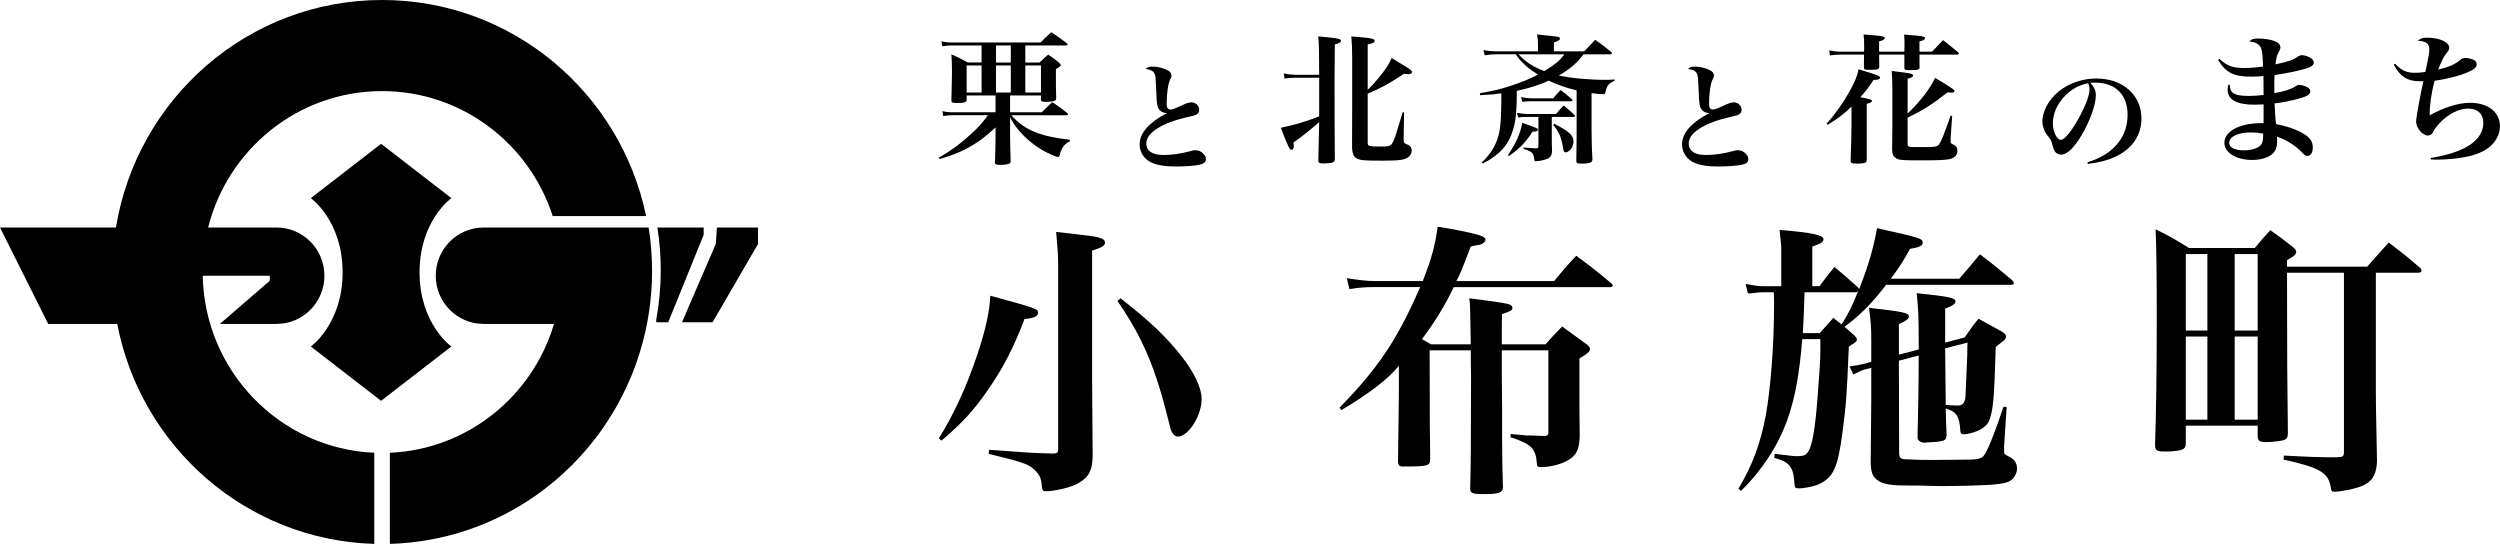
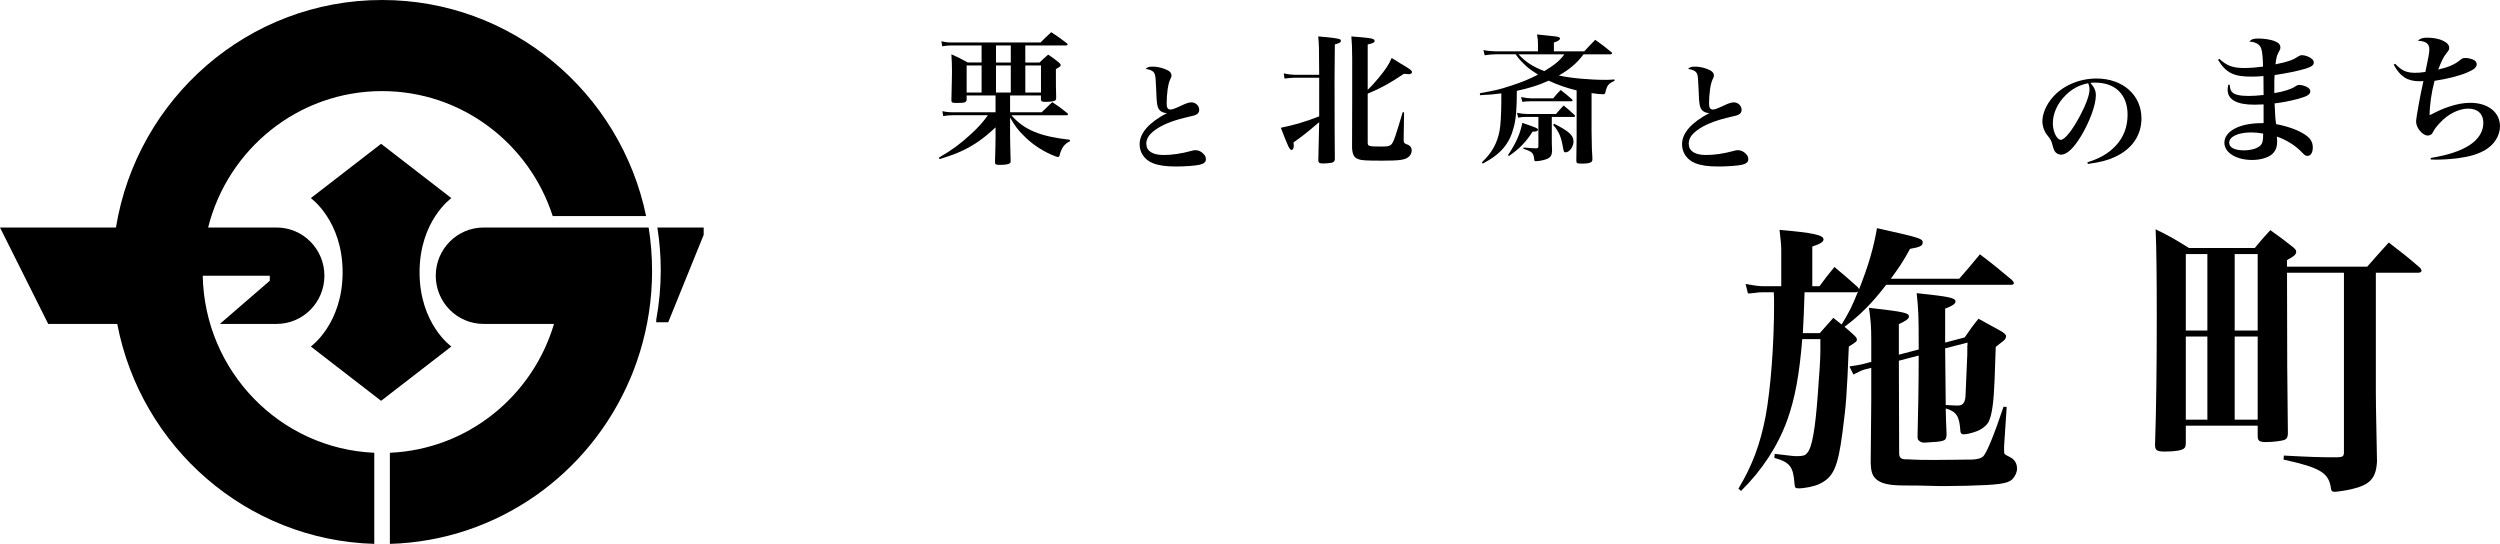
<svg xmlns="http://www.w3.org/2000/svg" version="1.1" id="レイヤー_1" x="0px" y="0px" width="486.929px" height="105.932px" viewBox="0 0 486.929 105.932" enable-background="new 0 0 486.929 105.932" xml:space="preserve">
  <g>
-     <polygon points="147.632,44.315 139.637,44.315 139.427,47.49 132.834,62.762 138.793,62.762 147.645,47.514  " />
    <path d="M81.718,53.039c0-10.063,6.192-14.45,6.192-14.45l-13.685-10.58L60.539,38.588c0,0,6.192,4.388,6.192,14.45   c0,10.063-6.192,14.452-6.192,14.452l13.686,10.577L87.91,67.491C87.91,67.491,81.718,63.103,81.718,53.039" />
    <path d="M128.037,44.315c0.433,2.716,0.659,5.496,0.659,8.333c0,3.282-0.305,6.497-0.879,9.613v0.501h2.335l6.904-17.024v-1.423   H128.037z" />
    <path d="M74.414,17.743c15.528,0,28.682,10.212,33.237,24.335h18.192C120.858,18.048,99.729,0,74.418,0   C48.326,0,26.689,19.178,22.583,44.315H0l9.386,18.773h13.449c4.588,23.938,25.153,42.128,50.064,42.843V88.186   c-18.361-0.791-33.043-15.862-33.414-34.484h13.062v0.979l-9.72,8.407h11.048c5.142,0,9.311-4.203,9.311-9.388   c0-5.186-4.169-9.387-9.311-9.387H40.537C44.368,29.043,58.083,17.743,74.414,17.743 M126.338,44.318h-16.607   c-0.033,0-0.062-0.003-0.095-0.003H94.183c-5.139,0-9.31,4.201-9.31,9.387c0,5.185,4.171,9.388,9.31,9.388h13.721   c-4.171,14.068-16.82,24.443-31.968,25.097v17.746c21.044-0.604,38.973-13.686,46.801-32.16c0.128-0.303,0.263-0.602,0.384-0.905   c0.085-0.211,0.164-0.427,0.246-0.64c0.197-0.506,0.387-1.01,0.567-1.521c0.043-0.113,0.079-0.228,0.118-0.342   c0.223-0.642,0.433-1.289,0.633-1.941c0-0.006,0.004-0.014,0.004-0.021c1.502-4.938,2.318-10.181,2.318-15.616   C127.007,49.903,126.777,47.076,126.338,44.318" />
    <g>
      <path d="M196.735,21.869h6.152c0.906-0.879,0.906-0.879,2.06-1.979c1.318,0.879,1.703,1.153,2.939,2.144    c0.082,0.108,0.137,0.165,0.137,0.22c0,0.108-0.137,0.191-0.302,0.191h-10.739c2.472,2.829,5.521,4.12,11.398,4.779v0.302    c-1.043,0.468-1.648,1.291-2.005,2.746c-0.055,0.221-0.165,0.303-0.33,0.303s-0.632-0.165-1.428-0.522    c-1.895-0.851-3.708-2.087-5.191-3.598c-1.126-1.1-1.73-1.896-2.692-3.571v3.461c0,0.467,0.055,3.598,0.11,4.999    c0,0.275-0.055,0.412-0.22,0.495c-0.22,0.165-0.934,0.273-1.813,0.273s-1.016-0.082-1.016-0.549    c0.055-1.895,0.109-3.516,0.109-4.695v-2.061c-2.225,2.087-4.01,3.352-6.262,4.449c-1.264,0.604-2.39,1.044-4.642,1.729    l-0.137-0.274c2.582-1.51,4.12-2.637,6.152-4.504c1.483-1.347,2.307-2.252,3.406-3.764h-6.839c-0.632,0-1.291,0.056-1.868,0.165    l-0.165-0.961c0.714,0.165,1.264,0.221,2.033,0.221h8.322V18.6h-5.63v0.742c-0.027,0.604-0.33,0.714-1.895,0.714    c-0.934,0-1.099-0.083-1.071-0.632c0.083-3.928,0.11-4.45,0.11-5.493c0-1.181-0.027-1.896-0.11-3.351    c1.401,0.632,1.813,0.823,3.186,1.593h2.692V8.85h-5.823c-0.632,0-1.236,0.056-1.84,0.165l-0.165-0.989    c0.714,0.192,1.264,0.247,2.033,0.247h17.276c0.906-0.905,1.181-1.181,2.087-2.005c1.318,0.879,1.73,1.153,3.021,2.144    c0.11,0.137,0.165,0.191,0.165,0.247c0,0.109-0.137,0.191-0.302,0.191h-7.938v3.323h2.774c0.714-0.688,0.934-0.906,1.676-1.538    c0.961,0.632,1.236,0.852,2.087,1.538c0.247,0.22,0.357,0.357,0.357,0.494c0,0.22-0.247,0.438-0.934,0.769    c0,0.659,0,0.935,0,1.456c0,1.126,0,2.774,0.055,4.12c0,0.274-0.027,0.385-0.11,0.494c-0.192,0.192-0.879,0.33-1.895,0.33    c-0.797,0-0.961-0.083-0.961-0.522V18.6h-6.015L196.735,21.869L196.735,21.869z M188.276,12.75v5.272h2.912V12.75H188.276z     M193.99,8.85v3.323h2.884V8.85H193.99z M193.99,18.023h2.884V12.75h-2.884V18.023z M199.703,18.023h3.049V12.75h-3.049V18.023z" />
    </g>
    <g>
      <path d="M224.53,12.979c0.732,0,1.557,0.16,2.334,0.458c0.893,0.32,1.305,0.732,1.305,1.259c0,0.253,0,0.253-0.251,0.778    c-0.412,0.824-0.687,2.792-0.687,4.783c0,0.732,0.252,1.076,0.755,1.076c0.343,0,0.801-0.16,2.083-0.755    c0.984-0.481,1.534-0.642,1.991-0.642c0.824,0,1.511,0.664,1.511,1.442c0,0.458-0.183,0.755-0.618,0.961    c-0.251,0.137-0.251,0.137-2.289,0.618c-2.495,0.618-4.44,1.419-5.768,2.426c-1.122,0.824-1.625,1.648-1.625,2.609    c0,1.419,1.19,2.196,3.365,2.196c1.648,0,3.387-0.251,5.424-0.801c0.343-0.115,0.549-0.138,0.778-0.138    c0.595,0,1.145,0.252,1.602,0.755c0.32,0.343,0.435,0.618,0.435,1.03c0,0.525-0.389,0.847-1.213,1.053    c-0.778,0.183-2.861,0.343-4.555,0.343c-2.083,0-3.479-0.206-4.601-0.664c-1.579-0.641-2.541-2.037-2.541-3.662    c0-2.196,1.831-4.257,5.379-6.11c-0.069,0.022-0.115,0.022-0.16,0.022c-0.435,0-0.961-0.206-1.236-0.479    c-0.55-0.527-0.664-1.19-0.755-4.098c-0.092-2.196-0.138-2.654-0.298-3.044c-0.206-0.525-0.709-0.801-1.762-0.983    C223.567,13.048,223.773,12.979,224.53,12.979z" />
    </g>
    <g>
      <path d="M256.939,14.563c-0.027-5.74-0.027-5.74-0.191-7.471c2.691,0.22,3.982,0.412,4.284,0.577    c0.083,0.055,0.138,0.191,0.138,0.273c0,0.303-0.275,0.468-1.182,0.715c-0.055,4.559-0.055,5.383-0.055,6.756    c0,6.098,0.027,13.871,0.055,15.326c0,0.083,0,0.164,0,0.191c0,0.632-0.356,0.824-1.593,0.879c-0.302,0-0.521,0.028-0.659,0.028    c-0.082,0-0.137,0-0.164,0c-0.55,0-0.797-0.165-0.797-0.549c0-0.027,0-0.11,0-0.165c0.055-1.785,0.055-1.785,0.164-7.333    c-0.412,0.329-0.412,0.329-1.043,0.879c-1.236,1.071-2.473,2.032-3.955,3.076c0.027,0.247,0.055,0.494,0.055,0.659    c0,0.467-0.192,0.796-0.439,0.796c-0.385,0-0.632-0.55-2.088-4.313c2.473-0.495,4.999-1.236,7.471-2.225V16.87    c0-0.192,0-0.796,0-1.73h-4.861c-0.329,0-1.346,0.083-1.895,0.165l-0.138-1.016c0.659,0.165,1.538,0.274,2.032,0.274    L256.939,14.563L256.939,14.563z M266.389,17.501c0.741-0.714,1.263-1.291,2.114-2.308c1.401-1.702,1.978-2.582,2.555-3.899    c0.769,0.494,1.346,0.852,1.729,1.071c1.951,1.152,2.226,1.372,2.226,1.702c0,0.221-0.274,0.385-0.659,0.385    c-0.138,0-0.439-0.027-0.906-0.082c-2.747,1.84-4.422,2.773-7.059,3.873v9.558c0,0.687,0.191,0.742,2.801,0.742    c1.291,0,1.676-0.137,2.006-0.688c0.356-0.604,0.549-1.126,2.004-5.986h0.275l-0.082,5.054c0,0.137,0,0.247,0,0.302    c0,0.577,0.082,0.688,0.604,0.879c0.659,0.221,0.961,0.631,0.961,1.236c0,0.467-0.274,0.989-0.658,1.264    c-0.715,0.549-1.785,0.688-4.999,0.688c-3.406,0-4.147-0.056-4.779-0.302c-0.796-0.303-1.099-0.88-1.181-2.197    c0-0.77,0-3.982,0.027-9.613v-7.828c0-1.785-0.055-3.049-0.165-4.257c3.928,0.302,4.532,0.412,4.532,0.879    c0,0.302-0.357,0.467-1.346,0.688V17.501L266.389,17.501z" />
      <path d="M288.624,31.619c1.977-1.868,2.993-3.708,3.459-6.208c0.192-1.017,0.304-3.021,0.33-5.467v-1.758    c-1.483,0.192-1.977,0.248-4.147,0.357l-0.026-0.385c3.157-0.577,3.762-0.715,5.767-1.373c2.335-0.742,3.763-1.318,5.548-2.252    c-1.593-1.043-1.923-1.264-2.802-2.143c-0.657-0.632-0.987-1.017-1.536-1.813h-3.873c-0.687,0-1.208,0.055-2.17,0.191    l-0.247-1.016c0.77,0.165,1.73,0.247,2.417,0.247h8.211V8.603c0-0.687-0.026-1.07-0.191-1.895c0.906,0.109,1.593,0.165,2.087,0.22    c0.027,0,0.027,0,1.482,0.165c0.604,0.055,0.906,0.192,0.906,0.412c0,0.275-0.412,0.549-1.182,0.769v1.73h5.904    c0.906-0.989,1.209-1.291,2.144-2.252c1.399,0.988,1.813,1.317,3.13,2.389c0.11,0.083,0.138,0.137,0.138,0.22    c0,0.11-0.138,0.221-0.273,0.221h-5.273c-1.264,1.703-2.72,2.938-4.807,4.12c2.307,0.521,5.96,0.851,9.201,0.851    c0.549,0,0.879-0.027,1.646-0.082v0.274c-1.207,0.549-1.455,0.852-1.785,2.252c-0.055,0.273-0.164,0.356-0.438,0.356    c-0.521,0-1.265-0.055-2.251-0.22v7.388c0,0.357,0.026,2.115,0.055,2.994c0,0.412,0,0.412,0.082,1.73c0,0.356,0,0.356,0.028,0.769    c0,0.248-0.057,0.385-0.139,0.467c-0.191,0.247-0.823,0.385-1.703,0.385c-1.207,0-1.29-0.056-1.29-0.604v-0.055    c0.026-2.555,0.056-4.011,0.056-4.367V17.61c-2.033-0.493-3.818-1.126-5.438-1.895c-1.785,0.824-3.873,1.483-6.208,1.978    c0,3.406-0.164,5.549-0.604,7.114c-0.824,3.213-2.555,5.246-6.042,7.06L288.624,31.619z M293.705,30.218    c1.565-2.307,2.39-4.175,2.801-6.29c2.774,0.961,3.05,1.071,3.05,1.346c0,0.192-0.303,0.357-0.742,0.357c-0.055,0-0.191,0-0.303,0    c-1.346,2.087-2.554,3.323-4.613,4.752L293.705,30.218z M295.462,21.979c0.796,0.138,1.4,0.221,1.923,0.221h5.685    c0.632-0.742,0.824-0.962,1.482-1.648c0.935,0.769,1.236,1.016,2.115,1.84c0.082,0.083,0.109,0.137,0.109,0.192    c0,0.109-0.109,0.191-0.274,0.191h-4.257v4.147c0,0.852,0,1.346,0.055,2.444c-0.027,0.797-0.246,1.208-0.797,1.511    c-0.549,0.273-1.675,0.521-2.417,0.521c-0.165,0-0.22-0.055-0.247-0.274c-0.164-1.373-0.357-1.565-2.115-2.143v-0.248    c0.715,0.056,1.018,0.083,1.457,0.11c0.576,0.027,0.631,0.027,1.017,0.055c0.356-0.026,0.438-0.109,0.438-0.438v-5.687h-2.308    c-0.741,0-0.987,0.027-1.62,0.139L295.462,21.979z M295.764,10.58c1.373,1.482,2.746,2.39,5.026,3.269    c1.977-1.181,3.076-2.087,3.899-3.269H295.764z M296.258,18.902c0.771,0.165,1.456,0.247,1.95,0.247h4.313    c0.604-0.741,0.795-0.961,1.455-1.621c0.961,0.742,1.264,0.989,2.196,1.813c0.083,0.083,0.11,0.11,0.11,0.192    c0,0.137-0.082,0.191-0.273,0.191h-7.828c-0.633,0-0.961,0.028-1.677,0.11L296.258,18.902z M302.686,24.093    c2.938,1.483,3.789,2.28,3.789,3.488c0,0.988-0.797,2.087-1.537,2.087c-0.303,0-0.385-0.137-0.494-0.853    c-0.385-2.169-0.77-3.131-1.924-4.477L302.686,24.093z" />
    </g>
    <g>
      <path d="M330.177,12.979c0.731,0,1.555,0.16,2.333,0.458c0.893,0.32,1.305,0.732,1.305,1.259c0,0.253,0,0.253-0.252,0.778    c-0.411,0.824-0.688,2.792-0.688,4.783c0,0.732,0.252,1.076,0.756,1.076c0.344,0,0.801-0.16,2.082-0.755    c0.984-0.481,1.534-0.642,1.992-0.642c0.823,0,1.51,0.664,1.51,1.442c0,0.458-0.183,0.755-0.617,0.961    c-0.252,0.137-0.252,0.137-2.289,0.618c-2.494,0.618-4.439,1.419-5.767,2.426c-1.122,0.824-1.625,1.648-1.625,2.609    c0,1.419,1.189,2.196,3.364,2.196c1.647,0,3.388-0.251,5.425-0.801c0.344-0.115,0.549-0.138,0.777-0.138    c0.596,0,1.145,0.252,1.603,0.755c0.32,0.343,0.435,0.618,0.435,1.03c0,0.525-0.389,0.847-1.213,1.053    c-0.777,0.183-2.86,0.343-4.555,0.343c-2.083,0-3.479-0.206-4.6-0.664c-1.579-0.641-2.54-2.037-2.54-3.662    c0-2.196,1.831-4.257,5.377-6.11c-0.067,0.022-0.114,0.022-0.16,0.022c-0.435,0-0.961-0.206-1.235-0.479    c-0.55-0.527-0.664-1.19-0.756-4.098c-0.09-2.196-0.136-2.654-0.296-3.044c-0.206-0.525-0.71-0.801-1.763-0.983    C329.214,13.048,329.42,12.979,330.177,12.979z" />
    </g>
    <g>
-       <path d="M360.618,20.77c-1.483,1.429-2.719,2.391-4.669,3.543l-0.165-0.22c1.73-2.005,3.049-3.817,4.175-5.795    c1.182-2.033,1.785-3.434,2.032-4.807c3.708,1.126,4.202,1.317,4.202,1.647c0,0.274-0.384,0.412-1.29,0.439    c-0.879,1.373-1.347,1.978-2.555,3.351c1.949,0.385,2.252,0.467,2.252,0.742c0,0.22-0.274,0.385-1.017,0.549v10.876    c0,0.274-0.027,0.385-0.138,0.494c-0.192,0.165-0.741,0.275-1.511,0.275c-1.318,0-1.483-0.056-1.483-0.55    c0.083-2.5,0.165-5.355,0.165-6.674L360.618,20.77L360.618,20.77z M370.918,10.058c0.027-1.043,0.027-1.235,0.027-1.646    c0-0.714-0.027-0.961-0.082-1.677c3.708,0.275,4.063,0.357,4.063,0.715c0,0.246-0.302,0.438-1.07,0.631c0,0.77,0,1.07,0,1.511    v0.467h2.473c0.934-1.016,1.235-1.317,2.114-2.252c1.291,1.017,1.703,1.346,2.967,2.39c0.082,0.11,0.137,0.192,0.137,0.247    c0,0.11-0.165,0.192-0.329,0.192h-7.36c0,1.126,0,1.922,0.026,2.39c0,0.55-0.273,0.632-1.978,0.632    c-0.906,0-0.988-0.056-0.988-0.522c0-1.126,0-1.126,0-2.499h-4.917c0,1.428,0,1.428,0.028,2.362    c-0.028,0.521-0.33,0.604-1.979,0.604c-0.879,0-1.017-0.083-1.017-0.495c0.027-1.152,0.027-1.235,0.027-2.472h-4.669    c-0.688,0-1.318,0.055-1.979,0.165l-0.138-0.989c0.742,0.165,1.429,0.247,2.115,0.247h4.669l0.026-0.549v-0.85    c0-0.77-0.026-1.1-0.108-1.95c0.852,0.083,1.511,0.137,1.95,0.165c1.646,0.137,2.17,0.247,2.17,0.549    c0,0.248-0.33,0.438-1.101,0.632c0,0.77,0,1.428,0,2.005L370.918,10.058L370.918,10.058z M371.55,22.116    c2.473-2.362,4.367-4.834,5.355-6.949c1.703,0.989,3.076,1.868,3.516,2.225c0.165,0.11,0.247,0.22,0.247,0.33    c0,0.192-0.22,0.33-0.521,0.33c-0.221,0-0.522-0.027-0.797-0.083c-2.911,2.308-4.834,3.516-7.801,4.944v5.081    c0,0.658,0,0.658,2.746,0.658c2.721,0,3.076-0.055,3.435-0.604c0.467-0.741,0.961-2.005,2.196-5.521l0.303,0.056l-0.303,4.367    c0,0.191,0,0.411,0,0.549c0,0.385,0,0.412,0.633,0.714c0.467,0.22,0.687,0.577,0.687,1.153c0,0.741-0.412,1.264-1.209,1.537    c-0.714,0.247-2.142,0.33-5.521,0.33c-3.764,0-4.396-0.026-4.999-0.302c-0.688-0.329-0.935-0.741-0.988-1.729l0.055-5.055v-6.839    c0-1.235-0.055-2.417-0.137-3.488c0.852,0.11,1.538,0.192,1.949,0.247c1.758,0.192,2.226,0.33,2.226,0.659    c0,0.221-0.247,0.384-1.071,0.604L371.55,22.116L371.55,22.116z" />
-     </g>
+       </g>
    <g>
      <path d="M406.564,31.61c2.449-0.755,4.165-1.762,5.539-3.25c1.533-1.647,2.288-3.661,2.288-6.02c0-3.914-2.38-6.249-6.316-6.249    c-0.298,0-0.481,0-0.916,0.046c0.802,0.938,1.053,1.556,1.053,2.449c0,1.831-1.167,5.035-2.814,7.805    c-1.487,2.472-2.814,3.731-3.959,3.731c-0.504,0-0.984-0.275-1.236-0.664c-0.183-0.343-0.32-0.664-0.526-1.511    c-0.138-0.55-0.319-0.87-0.983-1.693c-0.549-0.688-0.894-1.694-0.894-2.632c0-1.442,0.732-3.182,1.924-4.578    c1.969-2.334,5.219-3.753,8.629-3.753c5.104,0,8.742,3.227,8.742,7.759c0,3.319-1.83,5.974-5.148,7.507    c-1.42,0.664-2.885,1.053-5.287,1.374L406.564,31.61z M402.284,18.587c-1.579,1.579-2.449,3.523-2.449,5.447    c0,1.578,0.778,3.203,1.558,3.203c0.755,0,2.266-1.898,3.754-4.715c1.145-2.15,1.831-4.051,1.831-5.058    c0-0.252-0.023-0.549-0.093-0.755c-0.046-0.184-0.159-0.503-0.184-0.503C404.848,16.618,403.611,17.282,402.284,18.587z" />
    </g>
    <g>
      <path d="M432.259,11.459c1.538,1.4,2.638,1.786,4.916,1.786c1.101,0,2.362-0.11,3.6-0.275c-0.027-1.564-0.138-2.829-0.33-3.433    c-0.247-0.879-1.043-1.347-2.361-1.456c0.467-0.467,0.852-0.577,1.813-0.577c1.07,0,2.335,0.191,3.104,0.495    c0.797,0.302,1.153,0.687,1.153,1.208c0,0.273-0.055,0.467-0.356,0.988c-0.356,0.659-0.411,0.962-0.604,2.335    c2.526-0.522,3.378-0.824,4.422-1.538c0.274-0.165,0.494-0.247,0.741-0.247c0.521,0,1.374,0.273,1.813,0.631    c0.329,0.22,0.494,0.521,0.494,0.797c0,0.521-0.467,0.852-1.621,1.208c-1.62,0.467-3.733,0.906-6.015,1.236    c-0.055,0.796-0.055,1.181-0.055,1.675v1.456c0,0.055,0,0.191,0,0.385c1.758-0.274,3.322-0.769,4.063-1.291    c0.412-0.274,0.495-0.302,0.797-0.302c0.551,0,1.318,0.247,1.73,0.549c0.302,0.22,0.412,0.412,0.412,0.714    c0,0.604-0.604,0.961-2.391,1.456c-1.399,0.385-3.269,0.742-4.56,0.879c0.138,2.856,0.138,2.966,0.302,4.038    c2.197,0.412,4.147,1.099,5.521,1.978c1.152,0.742,1.619,1.483,1.619,2.582c0,0.989-0.411,1.621-1.017,1.621    c-0.412,0-0.494-0.055-1.318-0.905c-1.152-1.182-2.966-2.28-4.669-2.856c0.056,0.467,0.056,0.659,0.056,0.989    c0,1.152-0.356,1.978-1.153,2.582c-0.824,0.604-2.225,0.987-3.708,0.987c-3.104,0-5.41-1.428-5.41-3.351    c0-2.252,2.966-3.818,7.168-3.818h0.467c0-0.493,0-0.493,0-1.346c0-0.356,0-0.742,0-1.126v-0.824c0-0.055,0-0.165,0-0.356    c-1.181,0.055-1.428,0.055-1.784,0.055c-3.46,0-5.219-0.988-5.219-2.911c0-0.247,0.027-0.494,0.138-0.989l0.273,0.027    c0.057,0.77,0.165,1.126,0.468,1.428c0.439,0.495,1.511,0.742,3.187,0.742c0.934,0,1.703-0.055,2.938-0.191    c0-0.604-0.026-2.774-0.026-3.681c-0.853,0.082-1.647,0.11-2.391,0.11c-3.404,0-4.916-0.742-6.453-3.27L432.259,11.459z     M438.438,25.796c-2.526,0-4.257,0.824-4.257,2.005c0,0.934,1.07,1.483,2.855,1.483c1.647,0,3.021-0.495,3.461-1.236    c0.22-0.412,0.302-0.853,0.302-2.032C439.84,25.851,439.235,25.796,438.438,25.796z" />
      <path d="M466.517,12.42c1.264,1.346,2.196,1.758,3.899,1.758c0.604,0,1.044-0.027,1.979-0.165c0.604-2.829,0.77-3.735,0.77-4.395    c0-1.1-0.659-1.62-2.253-1.676c0.577-0.493,0.962-0.604,1.868-0.604c2.362,0,4.257,0.879,4.257,1.95    c0,0.356-0.055,0.494-0.549,1.099c-0.521,0.631-0.934,1.456-1.593,3.158c1.895-0.412,3.24-0.989,4.257-1.84    c0.412-0.357,0.604-0.412,1.126-0.412c0.494,0,1.291,0.22,1.648,0.438c0.302,0.192,0.467,0.494,0.467,0.824    c0,0.522-0.55,1.017-1.73,1.511c-1.62,0.715-3.955,1.291-6.481,1.676c-0.604,2.252-0.961,4.778-0.961,6.701    c1.896-0.961,2.525-1.235,3.652-1.62c1.565-0.55,2.967-0.797,4.284-0.797c3.435,0,5.769,1.841,5.769,4.561    c0,1.813-1.1,3.57-2.856,4.614c-1.428,0.823-2.938,1.291-5.383,1.621c-1.318,0.164-2.856,0.273-4.258,0.273    c-0.191,0-0.55,0-0.988-0.027v-0.302c3.351-0.549,5.74-1.346,7.471-2.443c1.813-1.154,2.774-2.692,2.774-4.396    c0-1.729-1.1-2.773-2.939-2.773s-3.981,1.07-5.575,2.828c-0.77,0.853-0.988,1.154-1.372,1.896    c-0.139,0.302-0.551,0.521-0.936,0.521c-1.016,0-2.279-1.482-2.279-2.719c0-0.741,0.906-5.658,1.43-7.882    c-0.439,0.027-0.604,0.027-0.771,0.027c-2.362,0-3.79-0.935-5.025-3.241L466.517,12.42z" />
    </g>
    <g>
-       <path d="M182.863,85.375c2.91-4.648,5.432-10.138,7.504-16.353c1.623-4.873,2.352-8.231,2.52-11.424    c9.017,2.464,9.296,2.576,9.296,3.304c0,0.673-0.728,1.064-2.632,1.232c-2.24,5.824-4.145,9.519-7.225,13.943    c-2.632,3.809-4.929,6.328-8.959,9.744L182.863,85.375z M206.102,51.719c0-1.904-0.111-3.472-0.393-6.552    c7.28,0.84,7.896,0.896,8.681,1.231c0.561,0.168,0.84,0.448,0.84,0.841c0,0.615-0.56,0.951-2.52,1.567v25.145    c0,1.623,0.056,8.286,0.111,14.84c-0.057,2.854-0.729,4.145-2.801,5.319c-1.288,0.783-4.479,1.568-6.328,1.568    c-0.56,0-0.728-0.225-0.782-1.063c-0.058-1.177-0.394-2.072-1.064-2.744c-0.952-1.064-1.96-1.568-4.592-2.297    c-0.672-0.168-0.672-0.168-4.704-1.177l0.112-0.782c8.398,0.614,8.398,0.614,12.543,0.729c0.729-0.057,0.896-0.225,0.896-0.896    V51.719z M218.254,58.103c5.544,4.313,8.792,7.393,11.814,11.2c2.521,3.191,3.978,6.271,3.978,8.4    c0,3.248-2.576,7.336-4.648,7.336c-0.392,0-0.84-0.336-1.12-0.84c-0.224-0.394-0.336-0.785-0.728-2.408    c-0.896-3.584-1.568-5.881-2.185-7.729c-1.792-5.6-4.257-10.471-7.729-15.456L218.254,58.103z" />
-       <path d="M286.462,67.063c-0.112-7.56-0.112-7.56-0.28-8.96c3.304,0.394,6.776,0.896,7.616,1.12    c0.504,0.168,0.784,0.393,0.784,0.729c0,0.447-0.338,0.673-2.018,1.231c-0.056,1.064-0.056,1.064-0.056,5.88h8.512    c1.344-1.512,1.736-1.96,3.248-3.472c2.24,1.624,2.912,2.128,4.984,3.64c0.278,0.336,0.446,0.562,0.446,0.729    c0,0.503-0.56,1.007-2.07,1.847v9.969l0.056,5.265c-0.112,2.633-0.672,3.694-2.352,4.647c-1.4,0.783-3.36,1.287-5.266,1.287    c-0.56,0-0.728-0.168-0.728-0.729c-0.226-2.91-1.064-3.752-5.152-5.097l0.056-0.614c0.729,0.057,0.729,0.057,3.08,0.278    c0.168,0,1.01,0,2.354,0.058c0.224,0,0.672,0.057,1.176,0.057c0.504-0.057,0.729-0.225,0.729-0.672V68.238h-9.071    c0,2.912,0,4.033,0,4.816c0,1.121,0,1.121,0.056,6.217c0,0.84,0,3.08,0,5.992c0,4.144,0.056,5.656,0.168,9.744    c-0.056,0.951-0.896,1.229-3.584,1.229c-2.408,0-2.8-0.168-2.8-1.063c0.112-3.584,0.168-9.24,0.168-21.896    c0,0-0.056-2.239-0.056-5.041h-8.01c0,11.537,0.058,18.593,0.112,21.226c-0.056,1.289-0.448,1.399-5.208,1.399    c-0.84,0-1.063-0.225-1.063-1.12c0-0.951,0.056-5.15,0.168-12.601v-5.879c-2.24,2.688-5.712,5.32-11.2,8.623l-0.336-0.504    c7.504-7.672,11.256-13.272,15.68-23.463h-9.016c-1.792,0-2.969,0.11-4.761,0.392l-0.504-2.128    c2.017,0.336,4.089,0.561,5.265,0.561h9.52c1.736-4.424,2.408-6.889,2.912-10.583c2.632,0.392,6.328,1.119,7.84,1.567    c1.064,0.336,1.456,0.561,1.456,0.952s-0.336,0.729-0.952,0.952c-0.224,0.056-0.224,0.056-1.176,0.224    c-0.28,0.057-0.336,0.057-0.728,0.168c-1.96,5.097-2.018,5.208-2.802,6.721h19.04c1.792-2.185,2.354-2.855,4.313-4.929    c3.08,2.296,3.976,2.969,6.832,5.376c0.168,0.168,0.279,0.28,0.279,0.394c0,0.168-0.225,0.336-0.393,0.336h-30.575    c-1.68,3.527-3.808,7-6.216,10.136c0.784,0.448,0.952,0.504,1.792,1.008L286.462,67.063L286.462,67.063z" />
      <path d="M345.653,88.398c3.305,0.394,3.752,0.449,4.256,0.449c1.232,0,1.682-0.113,2.072-0.617    c0.951-1.008,1.568-4.535,2.072-11.366c0.336-4.257,0.504-7.058,0.504-8.457c0-0.56,0-1.288,0-2.352h-3.529    c-0.559,6.888-1.398,11.48-2.912,15.736c-1.848,5.096-4.871,9.744-9.015,13.832l-0.504-0.447c2.687-4.48,4.255-8.625,5.32-14.225    c0.951-5.265,1.623-13.665,1.623-21.729c0-1.176,0-1.176-0.057-2.296h-2.016c-0.672,0-0.84,0-2.072,0.168    c-0.504,0.056-0.504,0.056-0.951,0.056l-0.449-1.848c1.792,0.336,2.689,0.448,3.474,0.448h3.471v-7    c0-1.064-0.111-1.96-0.336-3.977c6.496,0.561,8.568,1.009,8.568,1.849c0,0.504-0.672,0.896-2.186,1.399v7.729h1.4    c1.23-1.682,1.625-2.186,2.912-3.752c1.961,1.624,2.576,2.184,4.535,3.92l0.279,0.392c1.85-4.704,2.801-8.008,3.473-11.872    c8.289,1.849,8.904,2.017,8.904,2.801c0,0.615-0.504,0.896-2.465,1.231c-1.398,2.521-2.016,3.472-3.752,5.824h13.328    c1.793-2.018,2.297-2.688,4.033-4.76c2.742,2.071,3.525,2.744,6.215,4.983c0.279,0.28,0.393,0.448,0.393,0.672    c0,0.168-0.168,0.28-0.561,0.28h-24.305c-2.742,3.584-5.15,5.992-8.119,8.176c0.729,0.616,1.008,0.841,1.902,1.681    c0.395,0.393,0.506,0.561,0.506,0.783c0,0.394,0,0.394-1.568,1.4c-0.393,9.688-0.504,11.032-1.232,16.688    c-0.895,6.889-1.791,8.791-4.535,10.08c-0.896,0.446-2.855,0.84-3.977,0.84c-0.672,0-0.783-0.111-0.84-0.953    c-0.225-3.246-0.896-4.144-3.92-4.982L345.653,88.398z M351.478,56.927c-0.113,3.752-0.168,4.815-0.336,7.952h3.303l2.633-2.969    c0.84,0.673,1.064,0.841,1.623,1.288c1.514-2.521,1.961-3.359,3.193-6.439l-0.336,0.168H351.478z M360.212,71.375    c1.064-0.168,1.904-0.279,2.801-0.504l1.457-0.394v-4.087c0-2.968-0.113-4.032-0.449-6.439c6.889,0.783,7.785,1.009,7.785,1.681    c0,0.448-0.449,0.784-1.961,1.512v5.936l3.863-1.009v-0.783c0-5.88-0.057-6.943-0.393-10.191c6.271,0.672,7.561,0.896,7.561,1.624    c0,0.448-0.561,0.84-2.016,1.399c0,1.177,0,3.359,0,6.607l3.809-1.008c1.119-1.624,1.455-2.128,2.688-3.64    c1.904,1.063,2.52,1.398,4.479,2.464c0.615,0.392,0.896,0.672,0.896,0.951c0,0.337-0.281,0.783-0.672,1.009    c-0.953,0.728-0.953,0.728-1.346,1.063c0,0.394-0.111,3.473-0.225,6.441c-0.168,4.367-0.504,6.832-1.176,8.176    c-0.393,0.728-1.4,1.512-2.408,1.849c-0.895,0.336-1.902,0.561-2.408,0.561c-0.445,0-0.615-0.168-0.672-0.617    c-0.168-2.854-0.727-3.807-2.854-4.424c0.055,2.352,0.055,2.52,0.168,4.984c-0.059,1.399-0.168,1.455-4.369,1.68    c-0.393,0-0.84-0.168-1.064-0.447c-0.168-0.112-0.223-0.393-0.223-0.84c0.111-4.369,0.223-9.744,0.223-15.68l-3.861,1.008    l0.055,17.975c0,0.896,0.336,1.232,1.344,1.232c0.168,0,0.73,0,1.514,0.057c0.895,0.056,1.902,0.056,3.248,0.056    c0.279,0,0.895,0,1.455,0c2.576,0,4.424-0.056,5.266-0.056c2.127,0.056,3.08-0.168,3.584-0.672c0.727-0.84,2.127-4.256,3.92-9.633    l0.615,0.057l-0.504,7.615c0,0.336,0,0.672,0,0.896c0,0.672,0,0.672,1.119,1.231c0.896,0.447,1.4,1.23,1.4,2.24    c0,0.727-0.336,1.455-0.896,2.07c-0.896,0.896-2.742,1.12-8.902,1.289l-4.145,0.057c-0.338,0-0.674,0-1.178,0    c-3.248-0.113-5.543-0.113-6.775-0.113c-3.137,0-4.814-0.393-5.768-1.455c-0.561-0.617-0.785-1.399-0.84-2.912    c0.055-3.977,0.055-6.944,0.111-12.319v-6.218l-1.178,0.281c-0.613,0.168-1.117,0.392-2.295,1.008L360.212,71.375z M378.86,67.847    c0.057,5.711,0.057,5.711,0.113,11.032c0.559,0.057,2.016,0.111,2.352,0.111c1.008,0,1.455-0.56,1.512-2.07    c0.057-0.953,0.279-6.889,0.336-7.896c0-1.625,0-1.625,0.057-2.296L378.86,67.847z" />
      <path d="M445.446,53.119c0,16.184,0.057,22.344,0.168,31.249c0,0.729-0.168,1.063-0.615,1.286    c-0.506,0.226-2.297,0.449-3.584,0.449c-1.346,0-1.682-0.225-1.682-1.176V82.91h-14v3.36c0,0.56-0.111,0.896-0.336,1.064    c-0.393,0.391-1.791,0.615-3.695,0.615c-1.625,0-1.961-0.226-1.961-1.345c0.225-6.438,0.336-15.008,0.336-24.584    c0-7.728-0.055-13.552-0.223-17.359c2.855,1.399,3.695,1.903,6.496,3.64h12.822c1.289-1.568,1.682-2.016,3.023-3.472    c2.072,1.456,2.633,1.903,4.48,3.359c0.393,0.336,0.561,0.561,0.561,0.841c0,0.504-0.393,0.896-1.793,1.623v1.288h15.625    c1.734-2.016,2.352-2.632,4.199-4.704c2.744,2.129,3.584,2.744,6.16,4.984c0.111,0.224,0.225,0.393,0.225,0.504    c0,0.225-0.225,0.393-0.617,0.393h-8.287v23.127c0,1.85,0,2.239,0.225,13.608c-0.168,3.304-1.344,4.592-4.984,5.433    c-0.951,0.225-2.744,0.504-3.305,0.504c-0.447,0-0.615-0.168-0.672-0.615c-0.393-3.08-2.07-4.088-9.238-5.656l0.055-0.785    c5.377,0.281,6.721,0.336,10.416,0.336c1.121-0.055,1.289-0.168,1.289-1.118V53.119H445.446z M429.935,64.375V49.479h-4.201    v14.896H429.935z M429.935,65.551h-4.201v16.183h4.201V65.551z M439.733,49.479h-4.479v14.896h4.479V49.479z M435.253,65.551    v16.183h4.48V65.551H435.253z" />
    </g>
  </g>
</svg>